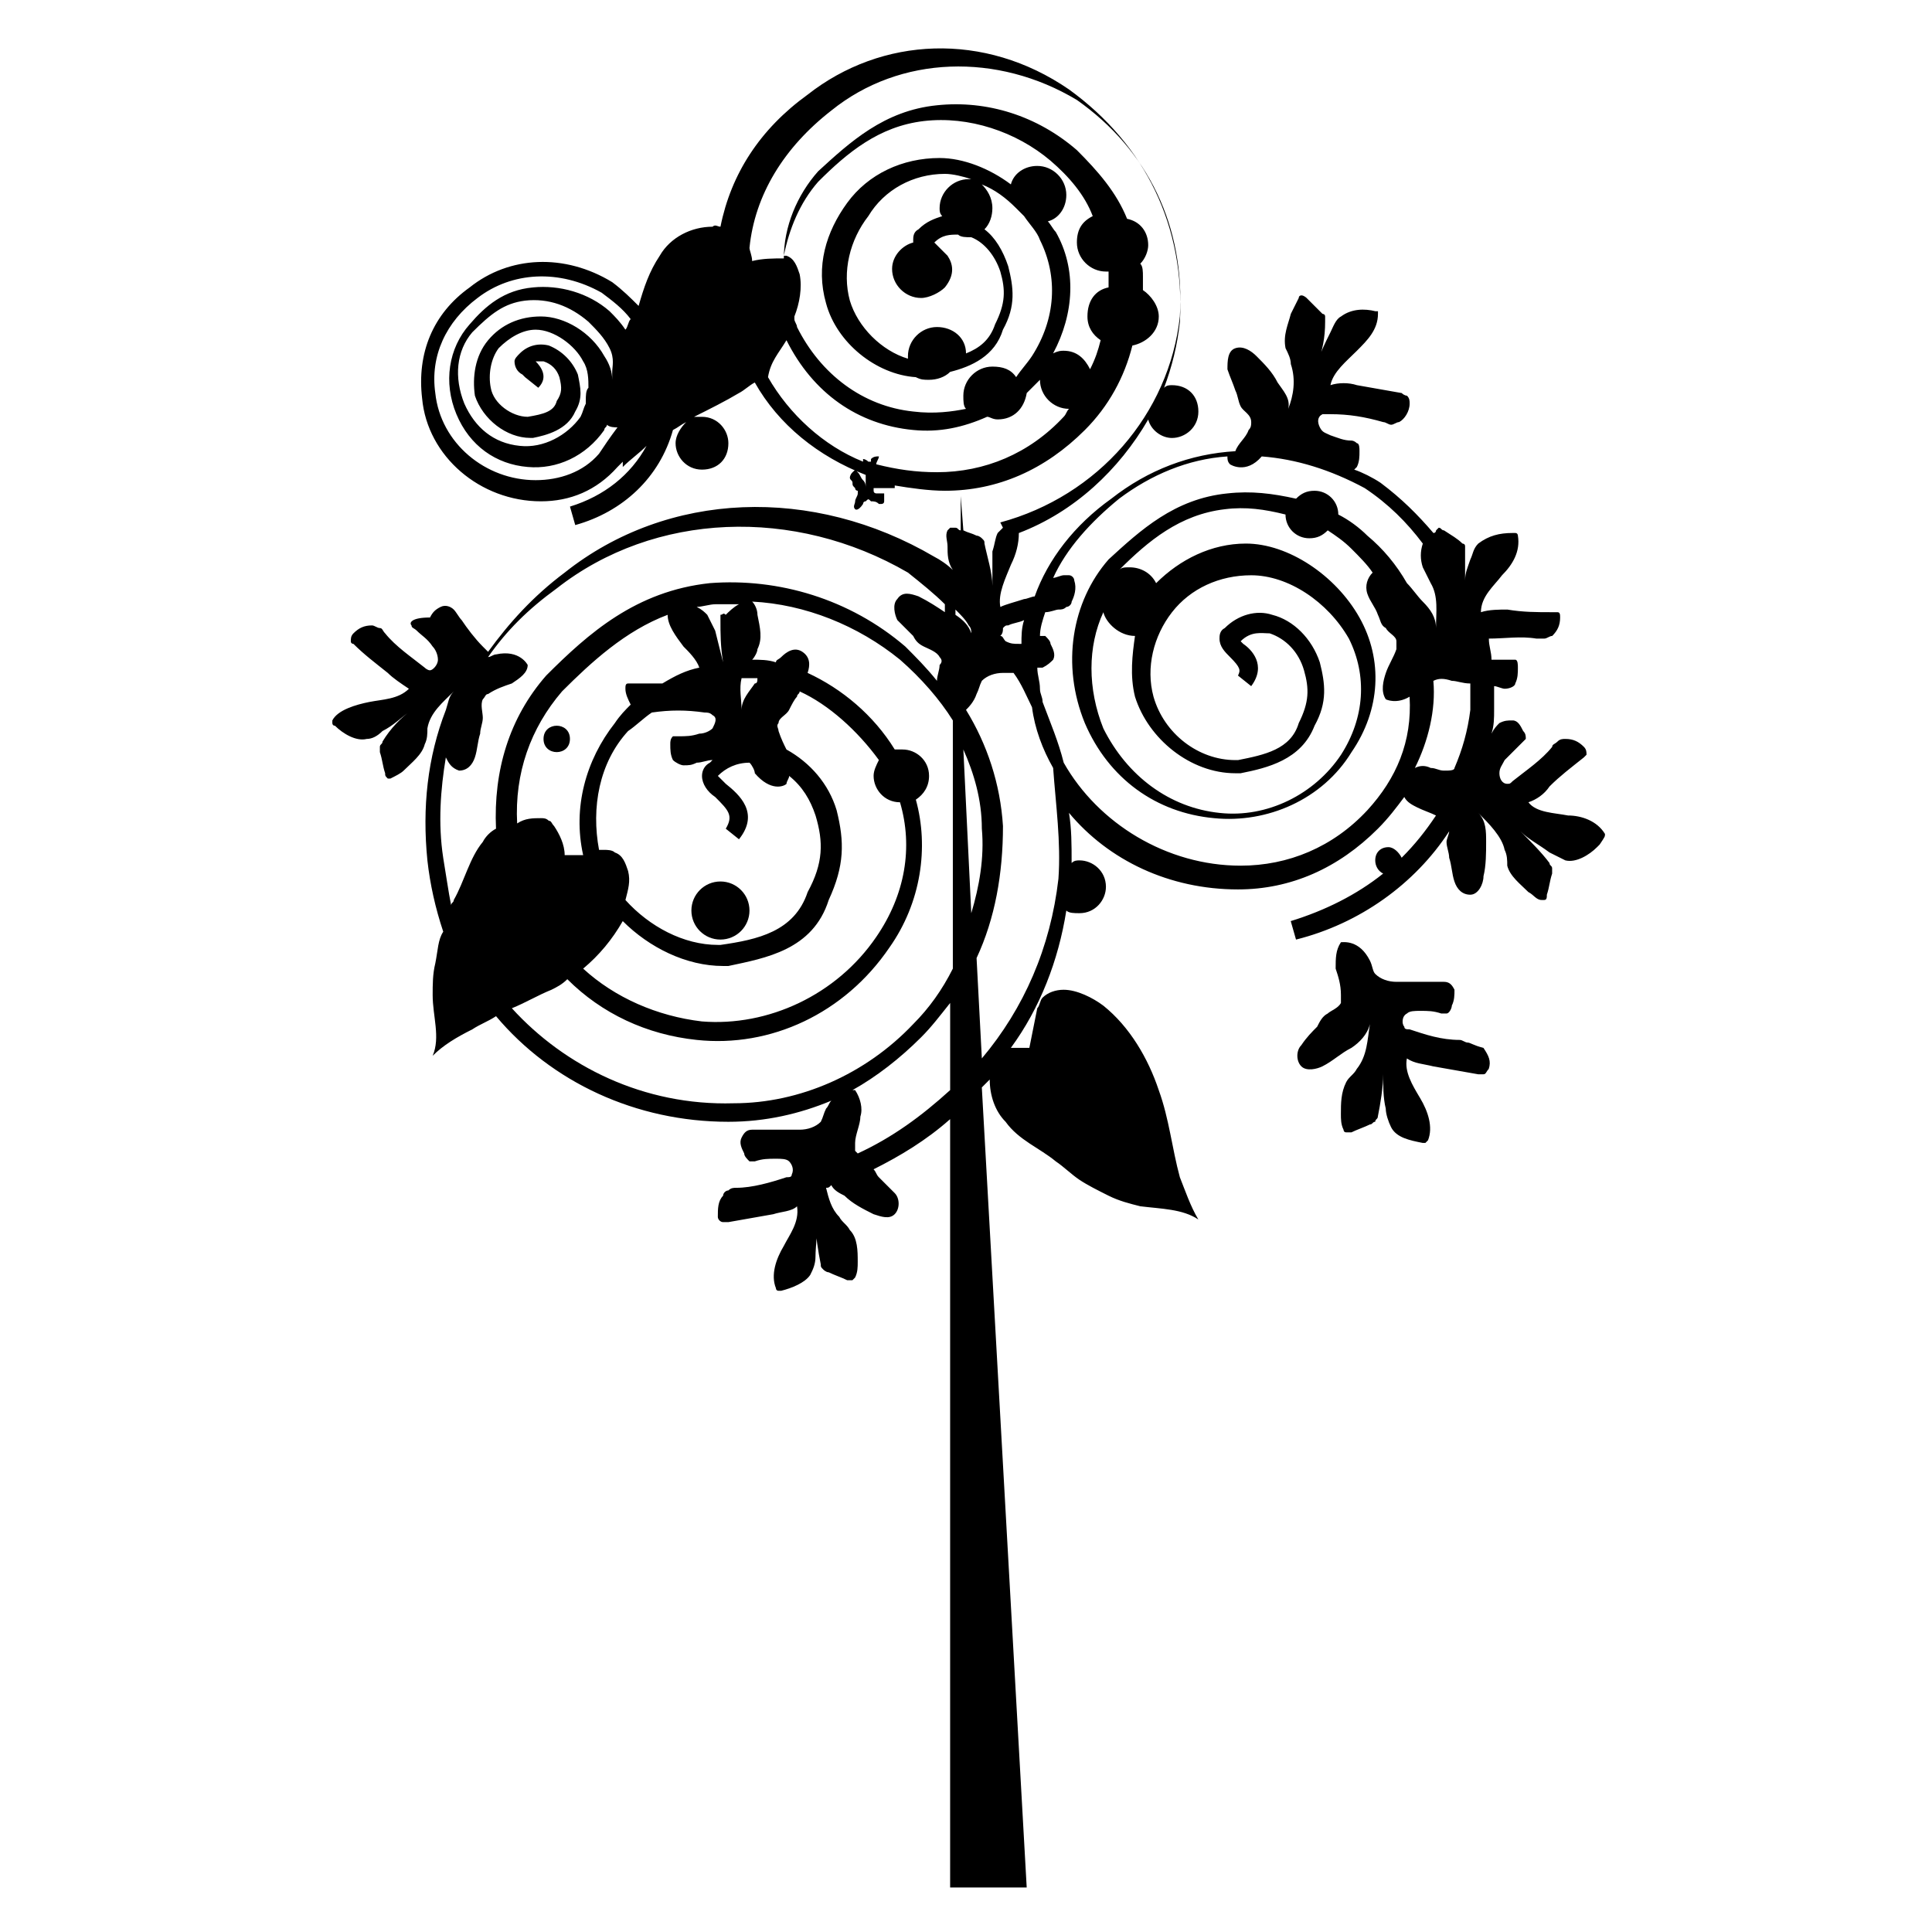
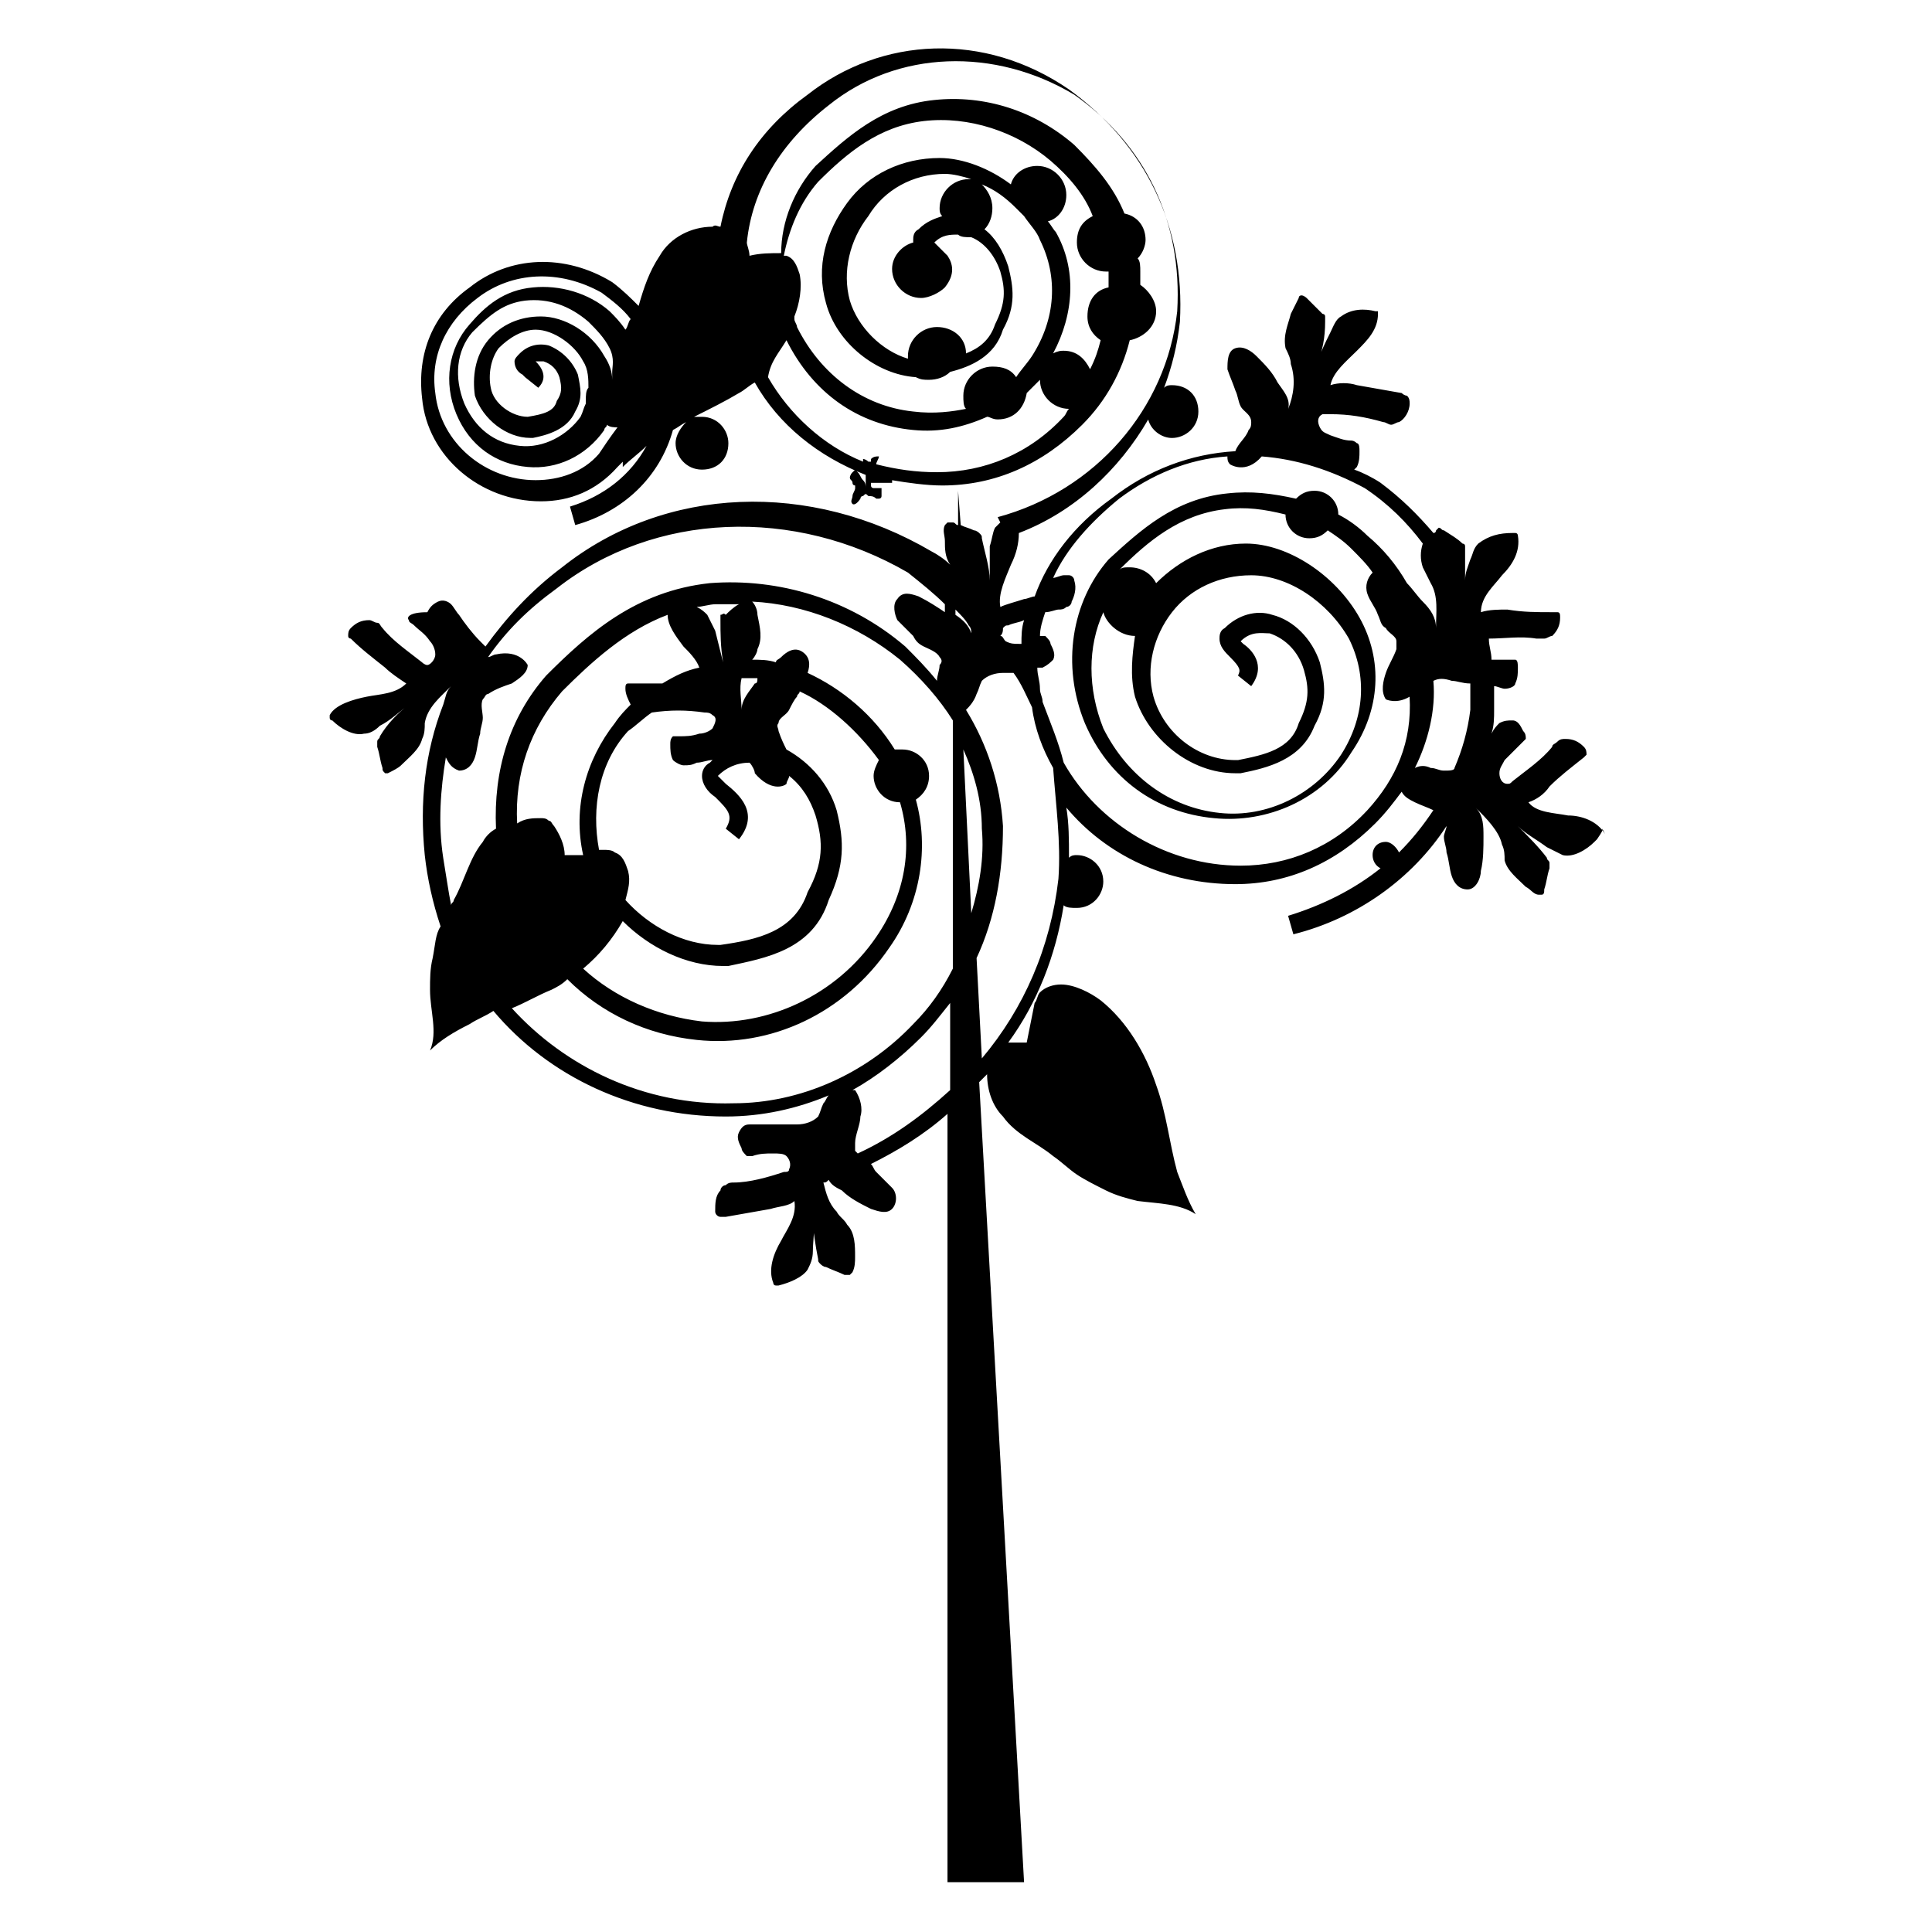
<svg xmlns="http://www.w3.org/2000/svg" fill="#000000" width="800px" height="800px" version="1.1" viewBox="144 144 512 512">
  <g>
-     <path d="m532.95 420.29c-0.699 0-1.398-0.699-2.098-0.699-4.898 0-9.098-1.398-13.297-2.801-0.699 0-1.398 0-1.398-0.699-0.699-0.699-0.699-2.801 0.699-3.5 0.699-0.699 2.098-0.699 3.5-0.699 2.098 0 3.5 0 5.598 0.699h1.398c0.699 0 1.398-1.398 1.398-2.098 0.699-1.398 0.699-2.801 0.699-4.199-0.699-1.398-1.398-2.098-2.801-2.098h-3.5-9.098c-2.098 0-4.199-0.699-5.598-2.098-0.699-0.699-0.699-2.098-1.398-3.5-2.801-5.598-6.996-4.898-7.695-4.898-1.398 2.098-1.398 4.199-1.398 6.996 0.699 2.098 1.398 4.199 1.398 6.996v2.098c-0.699 1.398-2.801 2.098-3.5 2.801-1.398 0.699-2.098 2.098-2.801 3.5-1.398 1.398-2.801 2.801-4.199 4.898-1.398 1.398-1.398 4.199 0 5.598 1.398 1.398 4.199 0.699 5.598 0 2.801-1.398 4.898-3.5 7.695-4.898 2.098-1.398 4.199-3.5 4.898-6.297-0.699 4.199-0.699 8.398-3.5 11.895-0.699 1.398-2.098 2.098-2.801 3.5-1.398 2.801-1.398 5.598-1.398 8.398 0 1.398 0 2.801 0.699 4.199 0 0 0 0.699 0.699 0.699h1.398c1.398-0.699 3.5-1.398 4.898-2.098 0.699 0 0.699-0.699 1.398-0.699 0-0.699 0.699-0.699 0.699-1.398 0.699-3.5 1.398-7.695 1.398-11.195 0 2.801 0 6.297 0.699 9.098 0 1.398 0.699 3.5 1.398 4.898 1.398 2.801 4.898 3.5 8.398 4.199h0.699l0.699-0.699c1.398-3.5 0-7.695-2.098-11.195s-4.199-6.996-3.5-10.496c2.098 1.398 4.199 1.398 6.996 2.098 4.199 0.699 7.695 1.398 11.895 2.098h1.398c0.699 0 0.699-0.699 1.398-1.398 0.699-2.098 0-3.5-1.398-5.598-2.781-0.703-3.481-1.406-4.18-1.406z" />
-     <path d="m569.34 365.01c-2.098-3.5-6.297-4.898-9.797-4.898-3.5-0.699-8.398-0.699-10.496-3.5 2.098-0.699 4.199-2.098 5.598-4.199 2.801-2.801 5.598-4.898 9.098-7.695l0.699-0.699c0-0.699 0-1.398-0.699-2.098-1.398-1.398-2.801-2.098-4.898-2.098-0.699 0-1.398 0-2.098 0.699-0.699 0.699-1.398 0.699-1.398 1.398-2.801 3.5-6.996 6.297-10.496 9.098-0.699 0.699-0.699 0.699-1.398 0.699-1.398 0-2.098-1.398-2.098-2.801 0-1.398 0.699-2.098 1.398-3.5l4.199-4.199c0.699-0.699 0.699-0.699 1.398-1.398 0-0.699 0-1.398-0.699-2.098-0.699-1.398-1.398-2.801-2.801-2.801-1.398 0-2.098 0-3.5 0.699-0.699 0.699-1.398 1.398-2.098 2.801 0.699-2.098 0.699-4.199 0.699-6.297v-6.297c0.699 0 2.098 0.699 2.801 0.699 1.398 0 2.801-0.699 2.801-1.398 0.699-1.398 0.699-2.801 0.699-4.199 0-0.699 0-2.098-0.699-2.098h-1.398-4.898c0-2.098-0.699-3.5-0.699-5.598 4.199 0 8.398-0.699 12.594 0h2.098c0.699 0 1.398-0.699 2.098-0.699 1.398-1.398 2.098-2.801 2.098-4.898 0-0.699 0-1.398-0.699-1.398h-1.398c-4.199 0-7.695 0-11.895-0.699-2.098 0-4.898 0-6.996 0.699 0-4.199 3.5-6.996 5.598-9.797 2.801-2.801 4.898-6.297 4.199-10.496 0 0 0-0.699-0.699-0.699h-0.699c-3.5 0-6.297 0.699-9.098 2.801-1.398 1.398-1.398 2.801-2.098 4.199-0.699 2.098-1.398 3.5-1.398 5.598v-0.699-6.996-1.398c0-0.699-0.699-0.699-0.699-0.699-1.398-1.398-2.801-2.098-4.898-3.5-0.699 0-0.699-0.699-1.398-0.699l-0.699 0.699s0 0.699-0.699 0.699c-4.199-4.898-8.398-9.098-13.996-13.297-2.098-1.398-4.898-2.801-6.996-3.5 0 0 0.699-0.699 0.699-0.699 0.699-1.398 0.699-2.801 0.699-4.199 0-0.699 0-2.098-0.699-2.098-0.699-0.699-1.398-0.699-1.398-0.699-2.098 0-3.5-0.699-5.598-1.398-1.398-0.699-2.098-0.699-2.801-2.098-0.699-1.398-0.699-2.801 0.699-3.5h2.098c4.898 0 9.098 0.699 13.996 2.098 0.699 0 1.398 0.699 2.098 0.699 0.699 0 1.398-0.699 2.098-0.699 1.398-0.699 2.801-2.801 2.801-4.898 0-0.699 0-1.398-0.699-2.098 0 0-0.699 0-1.398-0.699-4.199-0.699-7.695-1.398-11.895-2.098-2.098-0.699-4.898-0.699-6.996 0 0.699-3.5 4.199-6.297 6.996-9.098 2.801-2.801 5.598-5.598 5.598-9.797v-0.699h-0.699c-2.801-0.699-6.297-0.699-9.098 1.398-1.398 0.699-2.098 2.801-2.801 4.199-1.398 2.801-2.801 5.598-3.5 8.398 1.398-3.5 2.098-6.996 2.098-11.195v-1.398c0-0.699-0.699-0.699-0.699-0.699-1.398-1.398-2.801-2.801-4.199-4.199 0 0-0.699-0.699-1.398-0.699 0 0-0.699 0-0.699 0.699-0.699 1.398-1.398 2.801-2.098 4.199-0.699 2.801-2.098 5.598-1.398 9.098 0.699 1.398 1.398 2.801 1.398 4.199 1.398 4.199 0.699 8.398-0.699 11.895 0.699-2.801-1.398-4.898-2.801-6.996-1.398-2.801-3.5-4.898-5.598-6.996-1.398-1.398-3.5-2.801-5.598-2.098-2.098 0.699-2.098 3.5-2.098 5.598 0.699 2.098 1.398 3.5 2.098 5.598 0.699 1.398 0.699 2.801 1.398 4.199 0.699 1.398 2.801 2.098 2.801 4.199 0 0.699 0 1.398-0.699 2.098-0.699 2.098-2.801 3.5-3.5 5.598-11.895 0.699-23.09 4.898-32.887 12.594-9.797 6.996-16.793 16.094-20.293 25.891-0.699 0-2.098 0.699-2.801 0.699-2.098 0.699-4.898 1.398-6.297 2.098-0.699-3.5 1.398-7.695 2.801-11.195 1.398-2.801 2.098-5.598 2.098-8.398 14.695-5.598 26.59-16.793 34.285-30.09 0.699 2.801 3.5 4.898 6.297 4.898 3.5 0 6.996-2.801 6.996-6.996 0-4.199-2.801-6.996-6.996-6.996-0.699 0-1.398 0-2.098 0.699 2.098-5.598 3.5-11.195 4.199-17.492 1.398-25.191-9.098-46.883-29.391-61.578-22.395-15.406-49.688-14.008-69.277 1.387-12.594 9.098-20.293 20.992-23.09 34.988-0.699 0-1.398-0.699-2.098 0-5.598 0-11.195 2.801-13.996 7.695-2.801 4.199-4.199 8.398-5.598 13.297-2.098-2.098-4.199-4.199-6.996-6.297-12.594-7.695-27.289-6.996-37.785 1.398-9.797 6.996-13.996 17.492-12.594 29.391 1.398 15.395 15.395 27.289 31.488 27.289 7.695 0 14.695-2.801 20.293-9.098 0.699-0.699 0.699-0.699 1.398-1.398v1.398c2.098-2.098 4.199-3.5 6.297-5.598-4.199 7.695-11.195 13.297-20.293 16.094l1.398 4.898c12.594-3.5 22.391-12.594 25.891-25.191 1.398-0.699 2.098-1.398 3.5-2.098-1.398 1.398-2.801 3.5-2.801 5.598 0 3.5 2.801 6.996 6.996 6.996 4.199 0 6.996-2.801 6.996-6.996 0-3.5-2.801-6.996-6.996-6.996h-2.098c4.199-2.098 8.398-4.199 11.895-6.297 1.398-0.699 2.801-2.098 4.199-2.801 6.297 11.195 16.793 19.594 29.391 24.492v3.5c0-0.699 0-1.398-0.699-2.098-0.699-0.699-0.699-1.398-1.398-2.098-0.699-0.699-0.699-0.699-1.398 0s-0.699 1.398-0.699 1.398c0 0.699 0.699 0.699 0.699 1.398s0 0.699 0.699 1.398c0 0.699 0.699 0.699 0.699 0.699v0.699c0 0.699-0.699 1.398-0.699 2.098 0 0.699-0.699 1.398 0 2.098 0 0 0.699 0.699 2.098-1.398 0 0 0-0.699 0.699-0.699 0.699-0.699 0.699-0.699 1.398 0 0.699 0 1.398 0 2.098 0.699h0.699s0.699 0 0.699-0.699v-1.398-0.699h-0.699-1.398s-0.699 0-0.699-0.699v-0.699h0.699 3.5 0.699 0.699v-0.699c4.199 0.699 9.098 1.398 13.297 1.398 13.996 0 26.59-5.598 37.086-16.094 6.297-6.297 10.496-13.996 12.594-22.391 3.5-0.699 6.996-3.5 6.996-7.695 0-2.801-2.098-5.598-4.199-6.996v-3.5c0-1.398 0-2.801-0.699-3.5 1.398-1.398 2.098-3.5 2.098-4.898 0-3.5-2.098-6.297-5.598-6.996-2.801-6.996-7.695-12.594-13.297-18.191-10.496-9.098-23.789-13.297-37.086-11.895-13.996 1.398-23.09 9.797-31.488 17.492-5.598 6.297-9.098 14.695-9.098 23.09-2.801 0-5.598 0-8.398 0.699 0-1.398-0.699-2.801-0.699-3.5 1.398-13.996 9.098-26.59 21.691-36.387 18.191-14.695 44.082-15.395 65.074-2.801 18.895 13.297 28.688 33.586 27.289 57.379-2.801 25.891-21.691 47.582-47.582 54.578l0.699 1.398c-0.699 0.699-0.699 0.699-1.398 1.398-0.699 1.398-0.699 2.801-1.398 4.898v9.098c0-3.5-1.398-7.695-2.098-11.195 0-0.699 0-0.699-0.699-1.398 0 0-0.699-0.699-1.398-0.699-1.398-0.699-2.098-0.699-3.5-1.398l-0.699-9.098v9.098c-0.699 0-0.699-0.699-1.398-0.699h-1.398l-0.699 0.699c-0.699 1.398 0 2.801 0 4.199 0 2.098 0 4.199 1.398 6.297-1.398-1.398-3.5-2.801-4.898-3.5-32.188-18.895-70.672-17.492-97.965 4.199-8.398 6.297-14.695 13.297-20.293 20.992-0.699-0.699-0.699-0.699-1.398-1.398-2.098-2.098-4.199-4.898-5.598-6.996-0.699-0.699-1.398-2.098-2.098-2.801-0.699-0.699-2.098-1.398-3.5-0.699-1.398 0.699-2.098 1.398-2.801 2.801-4.894-0.008-5.594 1.391-4.894 2.094 0 0.699 0.699 0.699 1.398 1.398 1.398 1.398 2.801 2.098 4.199 4.199 0.699 0.699 1.398 2.098 1.398 3.5 0 1.398-1.398 2.801-2.098 2.801s-1.398-0.699-1.398-0.699c-3.5-2.801-7.695-5.598-10.496-9.098-0.699-0.699-0.699-1.398-1.398-1.398-0.699 0-1.398-0.699-2.098-0.699-2.098 0-3.5 0.699-4.898 2.098-0.699 0.699-0.699 1.398-0.699 2.098 0 0.699 0.699 0.699 0.699 0.699 2.801 2.801 5.598 4.898 9.098 7.695 1.398 1.398 3.5 2.801 5.598 4.199-2.801 2.801-6.996 2.801-10.496 3.5-3.5 0.699-8.398 2.098-9.797 4.898v0.699s0 0.699 0.699 0.699c2.098 2.098 5.598 4.199 8.398 3.5 1.398 0 2.801-0.699 4.199-2.098 2.801-1.398 4.898-3.5 7.695-5.598-2.801 2.098-5.598 4.898-7.695 8.398 0 0.699-0.699 0.699-0.699 1.398v1.398c0.699 2.098 0.699 3.5 1.398 5.598 0 0.699 0 0.699 0.699 1.398h0.699c1.398-0.699 2.801-1.398 3.5-2.098 2.098-2.098 4.898-4.199 5.598-6.996 0.699-1.398 0.699-2.801 0.699-4.199 0.699-4.199 4.199-6.996 6.996-9.797-1.398 1.398-1.398 2.801-2.098 4.898-4.898 12.594-6.297 25.891-4.898 39.887 0.699 6.297 2.098 12.594 4.199 18.895-1.406 2.09-1.406 4.891-2.106 8.387-0.699 2.801-0.699 5.598-0.699 8.398 0 5.598 2.098 11.195 0 16.094 2.801-2.801 6.297-4.898 10.496-6.996 2.098-1.398 4.199-2.098 6.297-3.5 14.695 17.492 37.086 27.988 61.578 27.988 9.797 0 18.895-2.098 27.289-5.598-0.699 0.699-0.699 1.398-1.398 2.098-0.699 1.398-0.699 2.098-1.398 3.5-1.398 1.398-3.5 2.098-5.598 2.098h-9.098-3.5c-1.398 0-2.098 0.699-2.801 2.098-0.699 1.398 0 2.801 0.699 4.199 0 0.699 0.699 1.398 1.398 2.098h1.398c2.098-0.699 3.5-0.699 5.598-0.699 1.398 0 2.801 0 3.5 0.699 0.699 0.699 1.398 2.098 0.699 3.5 0.004 0.703-0.695 0.703-1.395 0.703-4.199 1.398-9.098 2.801-13.297 2.801-0.699 0-1.398 0-2.098 0.699-0.699 0-1.398 0.699-1.398 1.398-1.398 1.398-1.398 3.5-1.398 5.598 0 0.699 0.699 1.398 1.398 1.398h1.398c4.199-0.699 7.695-1.398 11.895-2.098 2.098-0.699 4.898-0.699 6.297-2.098 0.699 4.199-2.098 7.695-3.5 10.496-2.098 3.5-3.5 7.695-2.098 11.195 0 0 0 0.699 0.699 0.699h0.699c2.801-0.699 6.297-2.098 7.695-4.199 0.699-1.398 1.398-2.801 1.398-4.898 0-2.801 0.699-6.297 0-9.098 0 3.5 0.699 7.695 1.398 11.195 0 0.699 0 0.699 0.699 1.398 0 0 0.699 0.699 1.398 0.699 1.398 0.699 3.5 1.398 4.898 2.098h1.398s0.699-0.699 0.699-0.699c0.699-1.398 0.699-2.801 0.699-4.199 0-2.801 0-6.297-2.098-8.398-0.699-1.398-2.098-2.098-2.801-3.5-2.098-2.098-2.801-4.898-3.5-7.695 0.699 0 0.699 0 1.398-0.699 0.699 1.398 2.098 2.098 3.5 2.801 2.098 2.098 4.898 3.5 7.695 4.898 2.098 0.699 4.199 1.398 5.598 0 1.398-1.398 1.398-4.199 0-5.598s-2.801-2.801-4.199-4.199c-0.699-0.699-0.699-1.398-1.398-2.098 6.996-3.5 13.996-7.695 20.293-13.297v203.62h20.293l-11.895-212.02c0.699-0.699 1.398-1.398 2.098-2.098 0 4.199 1.398 8.398 4.199 11.195 3.5 4.898 9.098 6.996 13.297 10.496 2.098 1.398 4.199 3.5 6.297 4.898s4.898 2.801 7.695 4.199c2.801 1.398 5.598 2.098 8.398 2.801 5.598 0.699 11.195 0.699 15.395 3.5-2.098-3.5-3.5-7.695-4.898-11.195-2.098-7.695-2.801-15.395-5.598-23.09-2.801-8.398-7.695-16.793-14.695-22.391-2.801-2.098-6.996-4.199-10.496-4.199-2.098 0-4.199 0.699-5.598 2.098-0.699 0.699-0.699 2.098-1.398 2.801-0.699 3.5-1.398 6.996-2.098 10.496h-4.898c7.695-10.496 12.594-23.09 14.695-36.387 0.699 0.699 2.098 0.699 3.5 0.699 4.199 0 6.996-3.5 6.996-6.996 0-4.199-3.5-6.996-6.996-6.996-0.699 0-1.398 0-2.098 0.699 0-4.898 0-9.098-0.699-13.297 10.496 12.594 26.59 20.293 44.781 20.293 13.996 0 26.59-5.598 37.086-16.094 2.801-2.801 4.898-5.598 6.996-8.398 0.699 1.398 2.098 2.098 3.5 2.801 1.398 0.699 3.5 1.398 4.898 2.098-2.801 4.199-5.598 7.695-9.098 11.195-0.699-1.398-2.098-2.801-3.5-2.801-2.098 0-3.5 1.398-3.5 3.5 0 1.398 0.699 2.801 2.098 3.5-6.996 5.598-15.395 9.797-24.492 12.594l1.398 4.898c16.793-4.199 31.488-14.695 40.586-28.688 0 0.699-0.699 2.098-0.699 2.801 0 1.398 0.699 2.801 0.699 4.199 0.699 2.098 0.699 4.199 1.398 6.297s2.098 3.5 4.199 3.5c2.098 0 3.5-2.801 3.5-4.898 0.699-2.801 0.699-6.297 0.699-9.098s0-5.598-2.098-7.695c2.801 2.801 6.297 6.297 6.996 9.797 0.699 1.398 0.699 2.801 0.699 4.199 0.699 2.801 3.5 4.898 5.598 6.996 1.398 0.699 2.098 2.098 3.5 2.098h0.699c0.699 0 0.699-0.699 0.699-1.398 0.699-2.098 0.699-3.5 1.398-5.598v-1.398c0-0.699-0.699-0.699-0.699-1.398-2.098-2.801-4.898-5.598-7.695-8.398 2.098 2.098 4.898 3.5 7.695 5.598 1.398 0.699 2.801 1.398 4.199 2.098 2.801 0.699 6.297-1.398 8.398-3.5l0.699-0.699c1.41-2.102 1.41-2.102 1.41-2.801zm-263.1-122.45v2.098c0-2.098-0.699-4.199-2.098-6.297-3.5-6.297-10.496-10.496-16.793-10.496-5.598 0-10.496 2.098-13.996 6.297-3.5 4.199-4.199 9.797-3.5 14.695 2.098 6.297 8.398 11.195 14.695 11.195h0.699c3.5-0.699 9.098-2.098 11.195-6.996 2.098-3.5 1.398-6.297 0.699-9.797-1.398-3.5-4.199-6.297-7.695-7.695-2.801-0.699-5.598 0-7.695 2.098-0.699 0.699-1.398 1.398-1.398 2.098 0 1.398 0.699 2.801 2.098 3.5l0.699 0.699 3.5 2.801c2.801-2.801 0.699-5.598-0.699-6.996h2.098c2.098 0.699 3.5 2.098 4.199 4.199 0.699 2.801 0.699 4.199-0.699 6.297-0.699 2.801-3.5 3.5-7.695 4.199-4.199 0-9.098-3.5-9.797-7.695-0.699-3.5 0-7.695 2.098-10.496 2.801-2.801 6.297-4.898 9.797-4.898 4.898 0 10.496 4.199 12.594 8.398 1.398 2.098 1.398 4.898 1.398 6.996-0.699 0.699-0.699 2.098-0.699 3.5v0.699c-0.699 1.398-0.699 2.098-1.398 3.5-3.5 4.898-9.797 8.398-16.094 7.695-6.996-0.699-11.895-4.898-14.695-11.195-2.801-6.996-2.098-13.996 2.098-18.895 4.898-4.898 8.398-7.695 13.996-8.398 6.297-0.699 11.895 1.398 16.793 5.598 2.098 2.098 4.199 4.199 5.598 6.996 1.398 2.797 0.699 4.898 0.699 6.297zm-3.5 21.691c-4.199 4.898-10.496 6.996-16.793 6.996-13.297 0-25.191-9.797-26.59-23.09-1.398-9.797 2.801-18.895 11.195-25.191 9.098-6.996 21.691-7.695 32.887-1.398 2.801 2.098 5.598 4.199 7.695 6.996-0.699 0.699-0.699 2.098-1.398 2.801-1.398-2.098-2.801-3.5-4.199-4.898-5.598-4.898-13.297-6.996-20.293-6.297-7.695 0.699-12.594 4.898-16.793 9.797-5.598 6.297-6.996 15.395-3.5 23.789 3.5 8.398 10.496 13.297 18.895 13.996 7.695 0.699 15.395-2.801 20.293-9.797 0-0.699 0.699-0.699 0.699-1.398 0.699 0.699 2.098 0.699 2.801 0.699-2.098 2.797-3.5 4.898-4.898 6.996zm70.676 6.297m-12.598-78.371c7.695-7.695 16.094-14.695 27.988-16.094 11.895-1.398 24.492 2.801 33.586 10.496 4.898 4.199 9.098 9.098 11.195 14.695-2.801 1.398-4.199 3.5-4.199 6.996 0 4.199 3.5 7.695 7.695 7.695h0.699v1.398 2.801c-3.5 0.699-5.598 3.5-5.598 7.695 0 2.801 1.398 4.898 3.5 6.297-0.699 2.801-1.398 4.898-2.801 7.695-1.398-2.801-3.5-4.898-6.996-4.898-0.699 0-1.398 0-2.801 0.699 5.598-10.496 6.297-22.391 0.699-32.188-0.699-0.699-1.398-2.098-2.098-2.801 2.801-0.699 4.898-3.5 4.898-6.996 0-4.199-3.5-7.695-7.695-7.695-3.5 0-6.297 2.098-6.996 4.898-5.598-4.199-12.594-6.996-18.895-6.996-9.797 0-18.895 4.199-24.492 11.895-5.598 7.695-8.398 16.793-5.598 26.59 2.801 10.496 13.297 18.895 23.789 19.594 1.398 0.699 2.098 0.699 3.5 0.699 2.098 0 4.199-0.699 5.598-2.098 5.598-1.398 11.895-4.199 13.996-11.195 3.5-6.297 2.801-11.195 1.398-16.793-1.398-4.199-3.5-7.695-6.297-9.797 1.398-1.398 2.098-3.5 2.098-5.598 0-2.801-1.398-4.898-2.801-6.297 3.5 1.398 6.297 3.5 9.098 6.297 0.699 0.699 1.398 1.398 2.098 2.098 1.398 2.098 3.5 4.199 4.199 6.297 4.898 9.797 4.199 20.992-2.098 30.789-1.398 2.098-2.801 3.5-4.199 5.598-1.398-2.098-3.5-2.801-6.297-2.801-4.199 0-7.695 3.5-7.695 7.695 0 1.398 0 2.801 0.699 3.5-3.492 0.707-8.391 1.406-13.988 0.707-13.297-1.398-24.492-9.797-30.789-22.391 0-0.699-0.699-1.398-0.699-2.098v-0.699c1.398-3.5 2.098-7.695 1.398-11.195-0.699-2.098-1.398-4.199-3.5-4.898h-0.699c1.402-7 4.199-14 9.098-19.598zm32.188 7c0 0.699 0 1.398 0.699 2.098-2.098 0.699-4.199 1.398-6.297 3.5-1.398 0.699-1.398 2.098-1.398 2.801v0.699c-2.801 0.699-5.598 3.5-5.598 6.996 0 4.199 3.5 7.695 7.695 7.695 2.098 0 4.898-1.398 6.297-2.801 2.801-3.5 2.098-6.297 0.699-8.398-0.699-0.699-1.398-1.398-2.098-2.098l-1.398-1.398c2.098-2.098 4.199-2.098 6.297-2.098 0.699 0.699 2.098 0.699 3.5 0.699 3.5 1.398 6.297 4.898 7.695 9.098 1.398 4.898 1.398 8.398-1.398 13.996-1.398 4.199-4.199 6.297-7.695 7.695 0-4.199-3.5-6.996-7.695-6.996-4.199 0-7.695 3.5-7.695 7.695v0.699c-6.996-2.098-13.297-8.398-15.395-15.395-2.098-7.695 0-16.094 4.898-22.391 4.195-6.996 11.891-11.195 20.289-11.195 2.098 0 4.898 0.699 6.996 1.398h-0.699c-4.199 0-7.699 3.5-7.699 7.699zm-40.582 34.984c6.996 13.996 18.895 22.391 33.586 23.789 6.996 0.699 13.297-0.699 19.594-3.5 0.699 0 1.398 0.699 2.801 0.699 4.199 0 6.996-2.801 7.695-6.996l3.5-3.5c0 4.199 3.5 7.695 7.695 7.695-0.699 0.699-0.699 1.398-1.398 2.098-9.098 9.797-20.992 14.695-33.586 14.695-5.598 0-10.496-0.699-16.094-2.098 0-0.699 0.699-1.398 0.699-2.098-0.699 0-1.398 0-2.098 0.699v0.699h-0.699s-0.699-0.699-1.398-0.699v0.699c-10.496-4.199-19.594-12.594-25.191-22.391 0.695-4.195 2.793-6.293 4.894-9.793zm57.375 76.273c0.699-0.699 0.699-0.699 1.398-0.699 1.398-0.699 2.801-0.699 4.199-1.398-0.699 2.098-0.699 4.199-0.699 6.297h-0.699c-1.398 0-2.098 0-3.5-0.699-0.699-0.699-0.699-1.398-1.398-1.398 0.699-0.703 0.699-1.402 0.699-2.102zm-8.395 1.398c-0.699-2.098-2.098-3.5-4.199-4.898v-1.398c1.398 1.398 2.801 2.801 3.5 4.199 0.699 0.699 0.699 1.398 0.699 2.098zm-139.95 59.477c-1.398-9.098-0.699-18.191 0.699-26.59 0.699 1.398 1.398 2.801 3.5 3.5 2.098 0 3.5-1.398 4.199-3.5 0.699-2.098 0.699-4.199 1.398-6.297 0-1.398 0.699-2.801 0.699-4.199 0-1.398-0.699-3.5 0-4.898 0.699-0.699 0.699-1.398 1.398-1.398 2.098-1.398 4.199-2.098 6.297-2.801 2.098-1.398 4.199-2.801 4.199-4.898 0 0-2.098-4.199-8.398-2.801-0.699 0-1.398 0.699-2.098 0.699 4.898-6.996 10.496-12.594 18.191-18.191 25.891-20.293 62.977-21.691 93.066-4.199 3.5 2.801 6.996 5.598 9.797 8.398v2.098c-2.098-1.398-4.199-2.801-6.996-4.199-2.098-0.699-4.199-1.398-5.598 0.699-1.398 1.398-0.699 4.199 0 5.598 1.398 1.398 2.801 2.801 4.199 4.199 0.699 1.398 1.398 2.098 2.801 2.801 1.398 0.699 3.5 1.398 4.199 2.801 0.699 0.699 0.699 1.398 0 2.098 0 1.398-0.699 2.801-0.699 4.199-2.801-3.5-5.598-6.297-8.398-9.098-14.695-12.594-33.586-18.191-51.781-16.793-19.594 2.098-32.188 13.297-43.383 24.492-9.797 11.195-13.996 25.191-13.297 40.586-1.398 0.699-2.801 2.098-3.5 3.5-3.5 4.199-4.898 10.496-7.695 15.395 0 0.699-0.699 0.699-0.699 1.398-0.699-3.5-1.398-8.398-2.102-12.598zm115.46-25.891c-0.699 1.398-1.398 2.801-1.398 4.199 0 3.5 2.801 6.996 6.996 6.996 3.5 11.895 1.398 24.492-6.297 35.688-10.496 15.395-28.688 23.789-46.184 22.391-11.895-1.398-23.09-6.297-31.488-13.996 4.199-3.5 7.695-7.695 10.496-12.594 6.996 6.996 16.793 11.895 26.59 11.895h1.398c9.797-2.098 22.391-4.199 26.59-17.492 4.199-9.098 4.199-15.395 2.098-23.789-2.098-6.996-6.996-12.594-13.297-16.094-0.699-1.398-1.398-2.801-2.098-4.898 0-0.699-0.699-1.398 0-2.098 0-1.398 2.098-2.098 2.801-3.5 0.699-1.398 1.398-2.801 2.098-3.5 0-0.699 0.699-0.699 0.699-1.398 7.703 3.5 15.398 10.496 20.996 18.191zm-83.969-18.191c7.695-7.695 16.793-16.094 27.988-20.293 0 2.801 2.098 5.598 4.199 8.398 1.398 1.398 3.5 3.5 4.199 5.598-3.5 0.699-6.297 2.098-9.797 4.199h-7.695-1.398c-0.699 0-0.699 0.699-0.699 1.398 0 1.398 0.699 2.801 1.398 4.199-1.398 1.398-2.801 2.801-4.199 4.898-7.695 9.797-11.195 22.391-8.398 34.988h-4.898c0-2.801-1.398-5.598-2.801-7.695-0.699-0.699-0.699-1.398-1.398-1.398-0.699-0.699-1.398-0.699-2.098-0.699-2.098 0-4.199 0-6.297 1.398-0.699-13.301 3.5-25.195 11.895-34.992zm23.793 5.598c4.898-0.699 9.098-0.699 13.996 0 0.699 0 1.398 0 2.098 0.699 1.398 0.699 0.699 2.098 0 3.5-0.699 0.699-2.098 1.398-3.5 1.398-2.098 0.699-3.5 0.699-5.598 0.699h-1.398c-0.699 0.699-0.699 1.398-0.699 2.098 0 1.398 0 2.801 0.699 4.199 0.699 0.699 2.098 1.398 2.801 1.398 1.398 0 2.098 0 3.5-0.699 1.398 0 2.801-0.699 4.199-0.699l-0.699 0.699c-1.398 0.699-2.098 2.098-2.098 3.5 0 2.098 1.398 4.199 3.5 5.598 3.5 3.5 4.898 4.898 2.801 8.398l3.5 2.801c5.598-6.996 0-11.895-3.5-14.695-0.699-0.699-1.398-1.398-2.098-2.098 2.098-2.098 4.898-3.5 8.398-3.5 0.699 0.699 1.398 2.098 1.398 2.801 4.199 4.898 7.695 3.5 8.398 2.801 0-0.699 0.699-1.398 0.699-2.098 3.5 2.801 5.598 6.297 6.996 10.496 2.098 6.996 2.098 12.594-2.098 20.293-3.5 10.496-13.297 12.594-23.09 13.996h-0.699c-9.098 0-18.191-4.898-24.492-11.895 0.699-2.801 1.398-4.898 0.699-7.695-0.699-2.098-1.398-4.199-3.5-4.898-0.699-0.699-2.098-0.699-2.801-0.699h-1.398c-2.098-11.195 0-23.09 7.695-31.488 2.09-1.41 4.188-3.512 6.289-4.91zm18.191-25.891v1.398c0 3.5 0 6.996 0.699 11.195-0.699-2.801-1.398-5.598-2.098-8.398-0.699-1.398-1.398-2.801-2.098-4.199-0.699-0.699-1.398-1.398-2.801-2.098 1.398 0 3.5-0.699 4.898-0.699h6.297c-1.398 0.699-2.801 2.098-3.5 2.801-0.699-0.699-0.699 0-1.398 0zm9.098 18.191c-1.398 2.098-3.5 4.199-3.5 6.996 0-2.801-0.699-5.598 0-8.398h4.199c0 0.703 0 1.402-0.699 1.402zm-64.375 86.07c3.5-1.398 6.996-3.5 10.496-4.898 1.398-0.699 2.801-1.398 4.199-2.801 9.098 9.098 20.992 14.695 34.285 16.094 19.594 2.098 39.184-6.996 51.082-24.492 8.398-11.895 10.496-26.59 6.996-39.184 2.098-1.398 3.5-3.5 3.5-6.297 0-4.199-3.5-6.996-6.996-6.996h-2.098c-5.598-9.098-13.996-16.094-23.09-20.293 0.699-2.098 0.699-4.199-1.398-5.598-2.098-1.398-4.199 0-5.598 1.398-0.699 0.699-1.398 0.699-1.398 1.398-2.098-0.699-4.199-0.699-6.297-0.699 0.699-0.699 1.398-2.098 1.398-2.801 1.398-2.801 0.699-5.598 0-9.098 0-1.398-0.699-2.801-1.398-3.5 13.996 0.699 27.988 6.297 39.184 15.395 5.598 4.898 10.496 10.496 13.996 16.094v65.773c-2.801 5.598-6.297 10.496-10.496 14.695-12.594 13.297-30.09 20.992-47.582 20.992-23.801 0.707-44.789-9.789-58.785-25.184zm119.65-68.574c2.801 6.297 4.898 13.297 4.898 20.992 0.699 7.695-0.699 15.395-2.801 22.391zm-27.988 107.06-0.699-0.699v-2.098c0-2.098 1.398-4.898 1.398-6.996 0.699-2.098 0-4.898-1.398-6.996h-0.699c6.297-3.5 12.594-8.398 18.191-13.996 2.801-2.801 4.898-5.598 7.695-9.098v23.09c-7.695 6.996-15.391 12.594-24.488 16.793zm53.18-72.773v0c-2.098 18.191-9.098 34.285-20.293 47.582l-1.398-26.59c4.898-10.496 6.996-22.391 6.996-34.988-0.699-11.195-4.199-21.691-9.797-30.789 0.699-0.699 2.098-2.098 2.801-4.199 0.699-1.398 0.699-2.098 1.398-3.5 1.398-1.398 3.5-2.098 5.598-2.098h2.801c2.098 2.801 3.5 6.297 4.898 9.098 0.699 5.598 2.801 11.195 5.598 16.094 0.699 9.801 2.098 19.594 1.398 29.391zm81.871-18.191c-9.098 9.797-20.992 14.695-33.586 14.695-19.594 0-37.785-11.195-46.883-27.289-1.398-5.598-3.5-10.496-5.598-16.094 0-1.398-0.699-2.098-0.699-3.5 0-2.098-0.699-3.5-0.699-5.598h1.398c1.398-0.699 2.098-1.398 2.801-2.098 0.699-1.398 0-2.801-0.699-4.199 0-0.699-0.699-1.398-1.398-2.098h-1.398c0-2.098 0.699-4.199 1.398-6.297 1.398 0 2.801-0.699 3.5-0.699 0.699 0 1.398 0 2.098-0.699 0.699 0 1.398-0.699 1.398-1.398 0.699-1.398 1.398-3.5 0.699-5.598 0-0.699-0.699-1.398-1.398-1.398h-1.398c-0.699 0-2.098 0.699-2.801 0.699 3.5-7.695 9.797-14.695 17.492-20.992 8.398-6.297 18.191-10.496 28.688-11.195 0 0.699 0 1.398 0.699 2.098 0 0 4.199 2.801 8.398-2.098 9.098 0.699 18.191 3.5 27.289 8.398 6.297 4.199 11.195 9.098 15.395 14.695-0.699 2.098-0.699 4.199 0 6.297 0.699 1.398 1.398 2.801 2.098 4.199 2.098 3.5 1.398 7.695 1.398 11.895 0-2.801-1.398-4.898-3.5-6.996-1.398-1.398-2.801-3.5-4.199-4.898-2.801-4.898-6.297-9.098-10.496-12.594-2.098-2.098-4.898-4.199-7.695-5.598 0-3.5-2.801-6.297-6.297-6.297-2.098 0-3.5 0.699-4.898 2.098-6.297-1.398-11.895-2.098-18.191-1.398-13.996 1.398-23.09 9.797-31.488 17.492-9.797 11.195-12.594 27.988-6.297 43.383 6.297 14.695 18.895 23.789 34.285 25.191 13.996 1.398 28.688-4.898 36.387-17.492 7.695-11.195 8.398-24.492 2.098-35.688-6.297-11.195-18.895-19.594-30.09-19.594-9.098 0-17.492 4.199-23.789 10.496-1.398-2.801-4.199-4.199-6.996-4.199-1.398 0-2.098 0-2.801 0.699 7.695-7.695 16.094-14.695 27.988-16.094 5.598-0.699 10.496 0 16.094 1.398 0 3.5 2.801 6.297 6.297 6.297 2.098 0 3.5-0.699 4.898-2.098 2.098 1.398 4.199 2.801 6.297 4.898 2.098 2.098 4.199 4.199 5.598 6.297-1.398 1.398-2.098 3.5-1.398 5.598s2.098 3.5 2.801 5.598c0.699 1.398 0.699 2.801 2.098 3.5 0.699 1.398 2.801 2.098 2.801 3.5v2.098c-0.699 2.098-2.098 4.199-2.801 6.297-0.699 2.098-1.398 4.898 0 6.996 0 0 2.801 1.398 6.297-0.699 0.703 11.887-3.496 21.684-11.191 30.082zm-61.578-46.184c0.699 0 0.699-0.699 0 0-0.699 4.898-1.398 10.496 0 16.094 3.5 11.195 14.695 20.293 26.59 20.293h1.398c6.996-1.398 16.094-3.5 19.594-12.594 3.5-6.297 2.801-11.195 1.398-16.793-2.098-6.297-6.996-11.195-12.594-12.594-4.199-1.398-9.098 0-12.594 3.5-1.398 0.699-1.398 2.098-1.398 2.801 0 2.098 1.398 3.5 2.801 4.898 2.801 2.801 2.801 3.5 2.098 4.898l3.5 2.801c4.199-5.598 0-9.797-2.098-11.195 0 0-0.699-0.699-0.699-0.699 2.801-2.801 5.598-2.098 7.695-2.098 4.199 1.398 7.695 4.898 9.098 9.797 1.398 4.898 1.398 8.398-1.398 13.996-2.098 6.996-9.098 8.398-16.094 9.797h-0.699c-9.797 0-18.895-6.996-21.691-16.793-2.098-7.695 0-16.094 4.898-22.391 4.898-6.297 12.594-9.797 20.992-9.797 9.797 0 20.293 6.996 25.891 16.793 4.898 9.797 4.199 20.992-2.098 30.789-6.996 10.496-19.594 16.793-32.188 15.395-13.297-1.398-24.492-9.797-30.789-22.391-4.199-10.496-4.199-21.691 0-30.789 0.691 2.781 4.188 6.281 8.387 6.281zm81.871 35.688c-1.398 0-2.098-0.699-3.5-0.699-1.398-0.699-2.801-0.699-4.199 0 3.5-6.996 5.598-15.395 4.898-23.09 1.398-0.699 2.801-0.699 4.898 0 1.398 0 2.801 0.699 4.898 0.699v6.996c-0.699 5.598-2.098 10.496-4.199 15.395 0 0.699-1.398 0.699-2.797 0.699z" />
-     <path d="m342.62 385.3c0 4.25-3.445 7.695-7.699 7.695-4.25 0-7.695-3.445-7.695-7.695s3.445-7.699 7.695-7.699c4.254 0 7.699 3.449 7.699 7.699" />
-     <path d="m295.04 339.82c0 4.664-7 4.664-7 0 0-4.664 7-4.664 7 0" />
+     <path d="m569.34 365.01c-2.098-3.5-6.297-4.898-9.797-4.898-3.5-0.699-8.398-0.699-10.496-3.5 2.098-0.699 4.199-2.098 5.598-4.199 2.801-2.801 5.598-4.898 9.098-7.695l0.699-0.699c0-0.699 0-1.398-0.699-2.098-1.398-1.398-2.801-2.098-4.898-2.098-0.699 0-1.398 0-2.098 0.699-0.699 0.699-1.398 0.699-1.398 1.398-2.801 3.5-6.996 6.297-10.496 9.098-0.699 0.699-0.699 0.699-1.398 0.699-1.398 0-2.098-1.398-2.098-2.801 0-1.398 0.699-2.098 1.398-3.5l4.199-4.199c0.699-0.699 0.699-0.699 1.398-1.398 0-0.699 0-1.398-0.699-2.098-0.699-1.398-1.398-2.801-2.801-2.801-1.398 0-2.098 0-3.5 0.699-0.699 0.699-1.398 1.398-2.098 2.801 0.699-2.098 0.699-4.199 0.699-6.297v-6.297c0.699 0 2.098 0.699 2.801 0.699 1.398 0 2.801-0.699 2.801-1.398 0.699-1.398 0.699-2.801 0.699-4.199 0-0.699 0-2.098-0.699-2.098h-1.398-4.898c0-2.098-0.699-3.5-0.699-5.598 4.199 0 8.398-0.699 12.594 0h2.098c0.699 0 1.398-0.699 2.098-0.699 1.398-1.398 2.098-2.801 2.098-4.898 0-0.699 0-1.398-0.699-1.398h-1.398c-4.199 0-7.695 0-11.895-0.699-2.098 0-4.898 0-6.996 0.699 0-4.199 3.5-6.996 5.598-9.797 2.801-2.801 4.898-6.297 4.199-10.496 0 0 0-0.699-0.699-0.699h-0.699c-3.5 0-6.297 0.699-9.098 2.801-1.398 1.398-1.398 2.801-2.098 4.199-0.699 2.098-1.398 3.5-1.398 5.598v-0.699-6.996-1.398c0-0.699-0.699-0.699-0.699-0.699-1.398-1.398-2.801-2.098-4.898-3.5-0.699 0-0.699-0.699-1.398-0.699l-0.699 0.699s0 0.699-0.699 0.699c-4.199-4.898-8.398-9.098-13.996-13.297-2.098-1.398-4.898-2.801-6.996-3.5 0 0 0.699-0.699 0.699-0.699 0.699-1.398 0.699-2.801 0.699-4.199 0-0.699 0-2.098-0.699-2.098-0.699-0.699-1.398-0.699-1.398-0.699-2.098 0-3.5-0.699-5.598-1.398-1.398-0.699-2.098-0.699-2.801-2.098-0.699-1.398-0.699-2.801 0.699-3.5h2.098c4.898 0 9.098 0.699 13.996 2.098 0.699 0 1.398 0.699 2.098 0.699 0.699 0 1.398-0.699 2.098-0.699 1.398-0.699 2.801-2.801 2.801-4.898 0-0.699 0-1.398-0.699-2.098 0 0-0.699 0-1.398-0.699-4.199-0.699-7.695-1.398-11.895-2.098-2.098-0.699-4.898-0.699-6.996 0 0.699-3.5 4.199-6.297 6.996-9.098 2.801-2.801 5.598-5.598 5.598-9.797v-0.699h-0.699c-2.801-0.699-6.297-0.699-9.098 1.398-1.398 0.699-2.098 2.801-2.801 4.199-1.398 2.801-2.801 5.598-3.5 8.398 1.398-3.5 2.098-6.996 2.098-11.195v-1.398c0-0.699-0.699-0.699-0.699-0.699-1.398-1.398-2.801-2.801-4.199-4.199 0 0-0.699-0.699-1.398-0.699 0 0-0.699 0-0.699 0.699-0.699 1.398-1.398 2.801-2.098 4.199-0.699 2.801-2.098 5.598-1.398 9.098 0.699 1.398 1.398 2.801 1.398 4.199 1.398 4.199 0.699 8.398-0.699 11.895 0.699-2.801-1.398-4.898-2.801-6.996-1.398-2.801-3.5-4.898-5.598-6.996-1.398-1.398-3.5-2.801-5.598-2.098-2.098 0.699-2.098 3.5-2.098 5.598 0.699 2.098 1.398 3.5 2.098 5.598 0.699 1.398 0.699 2.801 1.398 4.199 0.699 1.398 2.801 2.098 2.801 4.199 0 0.699 0 1.398-0.699 2.098-0.699 2.098-2.801 3.5-3.5 5.598-11.895 0.699-23.09 4.898-32.887 12.594-9.797 6.996-16.793 16.094-20.293 25.891-0.699 0-2.098 0.699-2.801 0.699-2.098 0.699-4.898 1.398-6.297 2.098-0.699-3.5 1.398-7.695 2.801-11.195 1.398-2.801 2.098-5.598 2.098-8.398 14.695-5.598 26.59-16.793 34.285-30.09 0.699 2.801 3.5 4.898 6.297 4.898 3.5 0 6.996-2.801 6.996-6.996 0-4.199-2.801-6.996-6.996-6.996-0.699 0-1.398 0-2.098 0.699 2.098-5.598 3.5-11.195 4.199-17.492 1.398-25.191-9.098-46.883-29.391-61.578-22.395-15.406-49.688-14.008-69.277 1.387-12.594 9.098-20.293 20.992-23.09 34.988-0.699 0-1.398-0.699-2.098 0-5.598 0-11.195 2.801-13.996 7.695-2.801 4.199-4.199 8.398-5.598 13.297-2.098-2.098-4.199-4.199-6.996-6.297-12.594-7.695-27.289-6.996-37.785 1.398-9.797 6.996-13.996 17.492-12.594 29.391 1.398 15.395 15.395 27.289 31.488 27.289 7.695 0 14.695-2.801 20.293-9.098 0.699-0.699 0.699-0.699 1.398-1.398v1.398c2.098-2.098 4.199-3.5 6.297-5.598-4.199 7.695-11.195 13.297-20.293 16.094l1.398 4.898c12.594-3.5 22.391-12.594 25.891-25.191 1.398-0.699 2.098-1.398 3.5-2.098-1.398 1.398-2.801 3.5-2.801 5.598 0 3.5 2.801 6.996 6.996 6.996 4.199 0 6.996-2.801 6.996-6.996 0-3.5-2.801-6.996-6.996-6.996h-2.098c4.199-2.098 8.398-4.199 11.895-6.297 1.398-0.699 2.801-2.098 4.199-2.801 6.297 11.195 16.793 19.594 29.391 24.492v3.5c0-0.699 0-1.398-0.699-2.098-0.699-0.699-0.699-1.398-1.398-2.098-0.699-0.699-0.699-0.699-1.398 0s-0.699 1.398-0.699 1.398c0 0.699 0.699 0.699 0.699 1.398c0 0.699 0.699 0.699 0.699 0.699v0.699c0 0.699-0.699 1.398-0.699 2.098 0 0.699-0.699 1.398 0 2.098 0 0 0.699 0.699 2.098-1.398 0 0 0-0.699 0.699-0.699 0.699-0.699 0.699-0.699 1.398 0 0.699 0 1.398 0 2.098 0.699h0.699s0.699 0 0.699-0.699v-1.398-0.699h-0.699-1.398s-0.699 0-0.699-0.699v-0.699h0.699 3.5 0.699 0.699v-0.699c4.199 0.699 9.098 1.398 13.297 1.398 13.996 0 26.59-5.598 37.086-16.094 6.297-6.297 10.496-13.996 12.594-22.391 3.5-0.699 6.996-3.5 6.996-7.695 0-2.801-2.098-5.598-4.199-6.996v-3.5c0-1.398 0-2.801-0.699-3.5 1.398-1.398 2.098-3.5 2.098-4.898 0-3.5-2.098-6.297-5.598-6.996-2.801-6.996-7.695-12.594-13.297-18.191-10.496-9.098-23.789-13.297-37.086-11.895-13.996 1.398-23.09 9.797-31.488 17.492-5.598 6.297-9.098 14.695-9.098 23.09-2.801 0-5.598 0-8.398 0.699 0-1.398-0.699-2.801-0.699-3.5 1.398-13.996 9.098-26.59 21.691-36.387 18.191-14.695 44.082-15.395 65.074-2.801 18.895 13.297 28.688 33.586 27.289 57.379-2.801 25.891-21.691 47.582-47.582 54.578l0.699 1.398c-0.699 0.699-0.699 0.699-1.398 1.398-0.699 1.398-0.699 2.801-1.398 4.898v9.098c0-3.5-1.398-7.695-2.098-11.195 0-0.699 0-0.699-0.699-1.398 0 0-0.699-0.699-1.398-0.699-1.398-0.699-2.098-0.699-3.5-1.398l-0.699-9.098v9.098c-0.699 0-0.699-0.699-1.398-0.699h-1.398l-0.699 0.699c-0.699 1.398 0 2.801 0 4.199 0 2.098 0 4.199 1.398 6.297-1.398-1.398-3.5-2.801-4.898-3.5-32.188-18.895-70.672-17.492-97.965 4.199-8.398 6.297-14.695 13.297-20.293 20.992-0.699-0.699-0.699-0.699-1.398-1.398-2.098-2.098-4.199-4.898-5.598-6.996-0.699-0.699-1.398-2.098-2.098-2.801-0.699-0.699-2.098-1.398-3.5-0.699-1.398 0.699-2.098 1.398-2.801 2.801-4.894-0.008-5.594 1.391-4.894 2.094 0 0.699 0.699 0.699 1.398 1.398 1.398 1.398 2.801 2.098 4.199 4.199 0.699 0.699 1.398 2.098 1.398 3.5 0 1.398-1.398 2.801-2.098 2.801s-1.398-0.699-1.398-0.699c-3.5-2.801-7.695-5.598-10.496-9.098-0.699-0.699-0.699-1.398-1.398-1.398-0.699 0-1.398-0.699-2.098-0.699-2.098 0-3.5 0.699-4.898 2.098-0.699 0.699-0.699 1.398-0.699 2.098 0 0.699 0.699 0.699 0.699 0.699 2.801 2.801 5.598 4.898 9.098 7.695 1.398 1.398 3.5 2.801 5.598 4.199-2.801 2.801-6.996 2.801-10.496 3.5-3.5 0.699-8.398 2.098-9.797 4.898v0.699s0 0.699 0.699 0.699c2.098 2.098 5.598 4.199 8.398 3.5 1.398 0 2.801-0.699 4.199-2.098 2.801-1.398 4.898-3.5 7.695-5.598-2.801 2.098-5.598 4.898-7.695 8.398 0 0.699-0.699 0.699-0.699 1.398v1.398c0.699 2.098 0.699 3.5 1.398 5.598 0 0.699 0 0.699 0.699 1.398h0.699c1.398-0.699 2.801-1.398 3.5-2.098 2.098-2.098 4.898-4.199 5.598-6.996 0.699-1.398 0.699-2.801 0.699-4.199 0.699-4.199 4.199-6.996 6.996-9.797-1.398 1.398-1.398 2.801-2.098 4.898-4.898 12.594-6.297 25.891-4.898 39.887 0.699 6.297 2.098 12.594 4.199 18.895-1.406 2.09-1.406 4.891-2.106 8.387-0.699 2.801-0.699 5.598-0.699 8.398 0 5.598 2.098 11.195 0 16.094 2.801-2.801 6.297-4.898 10.496-6.996 2.098-1.398 4.199-2.098 6.297-3.5 14.695 17.492 37.086 27.988 61.578 27.988 9.797 0 18.895-2.098 27.289-5.598-0.699 0.699-0.699 1.398-1.398 2.098-0.699 1.398-0.699 2.098-1.398 3.5-1.398 1.398-3.5 2.098-5.598 2.098h-9.098-3.5c-1.398 0-2.098 0.699-2.801 2.098-0.699 1.398 0 2.801 0.699 4.199 0 0.699 0.699 1.398 1.398 2.098h1.398c2.098-0.699 3.5-0.699 5.598-0.699 1.398 0 2.801 0 3.5 0.699 0.699 0.699 1.398 2.098 0.699 3.5 0.004 0.703-0.695 0.703-1.395 0.703-4.199 1.398-9.098 2.801-13.297 2.801-0.699 0-1.398 0-2.098 0.699-0.699 0-1.398 0.699-1.398 1.398-1.398 1.398-1.398 3.5-1.398 5.598 0 0.699 0.699 1.398 1.398 1.398h1.398c4.199-0.699 7.695-1.398 11.895-2.098 2.098-0.699 4.898-0.699 6.297-2.098 0.699 4.199-2.098 7.695-3.5 10.496-2.098 3.5-3.5 7.695-2.098 11.195 0 0 0 0.699 0.699 0.699h0.699c2.801-0.699 6.297-2.098 7.695-4.199 0.699-1.398 1.398-2.801 1.398-4.898 0-2.801 0.699-6.297 0-9.098 0 3.5 0.699 7.695 1.398 11.195 0 0.699 0 0.699 0.699 1.398 0 0 0.699 0.699 1.398 0.699 1.398 0.699 3.5 1.398 4.898 2.098h1.398s0.699-0.699 0.699-0.699c0.699-1.398 0.699-2.801 0.699-4.199 0-2.801 0-6.297-2.098-8.398-0.699-1.398-2.098-2.098-2.801-3.5-2.098-2.098-2.801-4.898-3.5-7.695 0.699 0 0.699 0 1.398-0.699 0.699 1.398 2.098 2.098 3.5 2.801 2.098 2.098 4.898 3.5 7.695 4.898 2.098 0.699 4.199 1.398 5.598 0 1.398-1.398 1.398-4.199 0-5.598s-2.801-2.801-4.199-4.199c-0.699-0.699-0.699-1.398-1.398-2.098 6.996-3.5 13.996-7.695 20.293-13.297v203.62h20.293l-11.895-212.02c0.699-0.699 1.398-1.398 2.098-2.098 0 4.199 1.398 8.398 4.199 11.195 3.5 4.898 9.098 6.996 13.297 10.496 2.098 1.398 4.199 3.5 6.297 4.898s4.898 2.801 7.695 4.199c2.801 1.398 5.598 2.098 8.398 2.801 5.598 0.699 11.195 0.699 15.395 3.5-2.098-3.5-3.5-7.695-4.898-11.195-2.098-7.695-2.801-15.395-5.598-23.09-2.801-8.398-7.695-16.793-14.695-22.391-2.801-2.098-6.996-4.199-10.496-4.199-2.098 0-4.199 0.699-5.598 2.098-0.699 0.699-0.699 2.098-1.398 2.801-0.699 3.5-1.398 6.996-2.098 10.496h-4.898c7.695-10.496 12.594-23.09 14.695-36.387 0.699 0.699 2.098 0.699 3.5 0.699 4.199 0 6.996-3.5 6.996-6.996 0-4.199-3.5-6.996-6.996-6.996-0.699 0-1.398 0-2.098 0.699 0-4.898 0-9.098-0.699-13.297 10.496 12.594 26.59 20.293 44.781 20.293 13.996 0 26.59-5.598 37.086-16.094 2.801-2.801 4.898-5.598 6.996-8.398 0.699 1.398 2.098 2.098 3.5 2.801 1.398 0.699 3.5 1.398 4.898 2.098-2.801 4.199-5.598 7.695-9.098 11.195-0.699-1.398-2.098-2.801-3.5-2.801-2.098 0-3.5 1.398-3.5 3.5 0 1.398 0.699 2.801 2.098 3.5-6.996 5.598-15.395 9.797-24.492 12.594l1.398 4.898c16.793-4.199 31.488-14.695 40.586-28.688 0 0.699-0.699 2.098-0.699 2.801 0 1.398 0.699 2.801 0.699 4.199 0.699 2.098 0.699 4.199 1.398 6.297s2.098 3.5 4.199 3.5c2.098 0 3.5-2.801 3.5-4.898 0.699-2.801 0.699-6.297 0.699-9.098s0-5.598-2.098-7.695c2.801 2.801 6.297 6.297 6.996 9.797 0.699 1.398 0.699 2.801 0.699 4.199 0.699 2.801 3.5 4.898 5.598 6.996 1.398 0.699 2.098 2.098 3.5 2.098h0.699c0.699 0 0.699-0.699 0.699-1.398 0.699-2.098 0.699-3.5 1.398-5.598v-1.398c0-0.699-0.699-0.699-0.699-1.398-2.098-2.801-4.898-5.598-7.695-8.398 2.098 2.098 4.898 3.5 7.695 5.598 1.398 0.699 2.801 1.398 4.199 2.098 2.801 0.699 6.297-1.398 8.398-3.5l0.699-0.699c1.41-2.102 1.41-2.102 1.41-2.801zm-263.1-122.45v2.098c0-2.098-0.699-4.199-2.098-6.297-3.5-6.297-10.496-10.496-16.793-10.496-5.598 0-10.496 2.098-13.996 6.297-3.5 4.199-4.199 9.797-3.5 14.695 2.098 6.297 8.398 11.195 14.695 11.195h0.699c3.5-0.699 9.098-2.098 11.195-6.996 2.098-3.5 1.398-6.297 0.699-9.797-1.398-3.5-4.199-6.297-7.695-7.695-2.801-0.699-5.598 0-7.695 2.098-0.699 0.699-1.398 1.398-1.398 2.098 0 1.398 0.699 2.801 2.098 3.5l0.699 0.699 3.5 2.801c2.801-2.801 0.699-5.598-0.699-6.996h2.098c2.098 0.699 3.5 2.098 4.199 4.199 0.699 2.801 0.699 4.199-0.699 6.297-0.699 2.801-3.5 3.5-7.695 4.199-4.199 0-9.098-3.5-9.797-7.695-0.699-3.5 0-7.695 2.098-10.496 2.801-2.801 6.297-4.898 9.797-4.898 4.898 0 10.496 4.199 12.594 8.398 1.398 2.098 1.398 4.898 1.398 6.996-0.699 0.699-0.699 2.098-0.699 3.5v0.699c-0.699 1.398-0.699 2.098-1.398 3.5-3.5 4.898-9.797 8.398-16.094 7.695-6.996-0.699-11.895-4.898-14.695-11.195-2.801-6.996-2.098-13.996 2.098-18.895 4.898-4.898 8.398-7.695 13.996-8.398 6.297-0.699 11.895 1.398 16.793 5.598 2.098 2.098 4.199 4.199 5.598 6.996 1.398 2.797 0.699 4.898 0.699 6.297zm-3.5 21.691c-4.199 4.898-10.496 6.996-16.793 6.996-13.297 0-25.191-9.797-26.59-23.09-1.398-9.797 2.801-18.895 11.195-25.191 9.098-6.996 21.691-7.695 32.887-1.398 2.801 2.098 5.598 4.199 7.695 6.996-0.699 0.699-0.699 2.098-1.398 2.801-1.398-2.098-2.801-3.5-4.199-4.898-5.598-4.898-13.297-6.996-20.293-6.297-7.695 0.699-12.594 4.898-16.793 9.797-5.598 6.297-6.996 15.395-3.5 23.789 3.5 8.398 10.496 13.297 18.895 13.996 7.695 0.699 15.395-2.801 20.293-9.797 0-0.699 0.699-0.699 0.699-1.398 0.699 0.699 2.098 0.699 2.801 0.699-2.098 2.797-3.5 4.898-4.898 6.996zm70.676 6.297m-12.598-78.371c7.695-7.695 16.094-14.695 27.988-16.094 11.895-1.398 24.492 2.801 33.586 10.496 4.898 4.199 9.098 9.098 11.195 14.695-2.801 1.398-4.199 3.5-4.199 6.996 0 4.199 3.5 7.695 7.695 7.695h0.699v1.398 2.801c-3.5 0.699-5.598 3.5-5.598 7.695 0 2.801 1.398 4.898 3.5 6.297-0.699 2.801-1.398 4.898-2.801 7.695-1.398-2.801-3.5-4.898-6.996-4.898-0.699 0-1.398 0-2.801 0.699 5.598-10.496 6.297-22.391 0.699-32.188-0.699-0.699-1.398-2.098-2.098-2.801 2.801-0.699 4.898-3.5 4.898-6.996 0-4.199-3.5-7.695-7.695-7.695-3.5 0-6.297 2.098-6.996 4.898-5.598-4.199-12.594-6.996-18.895-6.996-9.797 0-18.895 4.199-24.492 11.895-5.598 7.695-8.398 16.793-5.598 26.59 2.801 10.496 13.297 18.895 23.789 19.594 1.398 0.699 2.098 0.699 3.5 0.699 2.098 0 4.199-0.699 5.598-2.098 5.598-1.398 11.895-4.199 13.996-11.195 3.5-6.297 2.801-11.195 1.398-16.793-1.398-4.199-3.5-7.695-6.297-9.797 1.398-1.398 2.098-3.5 2.098-5.598 0-2.801-1.398-4.898-2.801-6.297 3.5 1.398 6.297 3.5 9.098 6.297 0.699 0.699 1.398 1.398 2.098 2.098 1.398 2.098 3.5 4.199 4.199 6.297 4.898 9.797 4.199 20.992-2.098 30.789-1.398 2.098-2.801 3.5-4.199 5.598-1.398-2.098-3.5-2.801-6.297-2.801-4.199 0-7.695 3.5-7.695 7.695 0 1.398 0 2.801 0.699 3.5-3.492 0.707-8.391 1.406-13.988 0.707-13.297-1.398-24.492-9.797-30.789-22.391 0-0.699-0.699-1.398-0.699-2.098v-0.699c1.398-3.5 2.098-7.695 1.398-11.195-0.699-2.098-1.398-4.199-3.5-4.898h-0.699c1.402-7 4.199-14 9.098-19.598zm32.188 7c0 0.699 0 1.398 0.699 2.098-2.098 0.699-4.199 1.398-6.297 3.5-1.398 0.699-1.398 2.098-1.398 2.801v0.699c-2.801 0.699-5.598 3.5-5.598 6.996 0 4.199 3.5 7.695 7.695 7.695 2.098 0 4.898-1.398 6.297-2.801 2.801-3.5 2.098-6.297 0.699-8.398-0.699-0.699-1.398-1.398-2.098-2.098l-1.398-1.398c2.098-2.098 4.199-2.098 6.297-2.098 0.699 0.699 2.098 0.699 3.5 0.699 3.5 1.398 6.297 4.898 7.695 9.098 1.398 4.898 1.398 8.398-1.398 13.996-1.398 4.199-4.199 6.297-7.695 7.695 0-4.199-3.5-6.996-7.695-6.996-4.199 0-7.695 3.5-7.695 7.695v0.699c-6.996-2.098-13.297-8.398-15.395-15.395-2.098-7.695 0-16.094 4.898-22.391 4.195-6.996 11.891-11.195 20.289-11.195 2.098 0 4.898 0.699 6.996 1.398h-0.699c-4.199 0-7.699 3.5-7.699 7.699zm-40.582 34.984c6.996 13.996 18.895 22.391 33.586 23.789 6.996 0.699 13.297-0.699 19.594-3.5 0.699 0 1.398 0.699 2.801 0.699 4.199 0 6.996-2.801 7.695-6.996l3.5-3.5c0 4.199 3.5 7.695 7.695 7.695-0.699 0.699-0.699 1.398-1.398 2.098-9.098 9.797-20.992 14.695-33.586 14.695-5.598 0-10.496-0.699-16.094-2.098 0-0.699 0.699-1.398 0.699-2.098-0.699 0-1.398 0-2.098 0.699v0.699h-0.699s-0.699-0.699-1.398-0.699v0.699c-10.496-4.199-19.594-12.594-25.191-22.391 0.695-4.195 2.793-6.293 4.894-9.793zm57.375 76.273c0.699-0.699 0.699-0.699 1.398-0.699 1.398-0.699 2.801-0.699 4.199-1.398-0.699 2.098-0.699 4.199-0.699 6.297h-0.699c-1.398 0-2.098 0-3.5-0.699-0.699-0.699-0.699-1.398-1.398-1.398 0.699-0.703 0.699-1.402 0.699-2.102zm-8.395 1.398c-0.699-2.098-2.098-3.5-4.199-4.898v-1.398c1.398 1.398 2.801 2.801 3.5 4.199 0.699 0.699 0.699 1.398 0.699 2.098zm-139.95 59.477c-1.398-9.098-0.699-18.191 0.699-26.59 0.699 1.398 1.398 2.801 3.5 3.5 2.098 0 3.5-1.398 4.199-3.5 0.699-2.098 0.699-4.199 1.398-6.297 0-1.398 0.699-2.801 0.699-4.199 0-1.398-0.699-3.5 0-4.898 0.699-0.699 0.699-1.398 1.398-1.398 2.098-1.398 4.199-2.098 6.297-2.801 2.098-1.398 4.199-2.801 4.199-4.898 0 0-2.098-4.199-8.398-2.801-0.699 0-1.398 0.699-2.098 0.699 4.898-6.996 10.496-12.594 18.191-18.191 25.891-20.293 62.977-21.691 93.066-4.199 3.5 2.801 6.996 5.598 9.797 8.398v2.098c-2.098-1.398-4.199-2.801-6.996-4.199-2.098-0.699-4.199-1.398-5.598 0.699-1.398 1.398-0.699 4.199 0 5.598 1.398 1.398 2.801 2.801 4.199 4.199 0.699 1.398 1.398 2.098 2.801 2.801 1.398 0.699 3.5 1.398 4.199 2.801 0.699 0.699 0.699 1.398 0 2.098 0 1.398-0.699 2.801-0.699 4.199-2.801-3.5-5.598-6.297-8.398-9.098-14.695-12.594-33.586-18.191-51.781-16.793-19.594 2.098-32.188 13.297-43.383 24.492-9.797 11.195-13.996 25.191-13.297 40.586-1.398 0.699-2.801 2.098-3.5 3.5-3.5 4.199-4.898 10.496-7.695 15.395 0 0.699-0.699 0.699-0.699 1.398-0.699-3.5-1.398-8.398-2.102-12.598zm115.46-25.891c-0.699 1.398-1.398 2.801-1.398 4.199 0 3.5 2.801 6.996 6.996 6.996 3.5 11.895 1.398 24.492-6.297 35.688-10.496 15.395-28.688 23.789-46.184 22.391-11.895-1.398-23.09-6.297-31.488-13.996 4.199-3.5 7.695-7.695 10.496-12.594 6.996 6.996 16.793 11.895 26.59 11.895h1.398c9.797-2.098 22.391-4.199 26.59-17.492 4.199-9.098 4.199-15.395 2.098-23.789-2.098-6.996-6.996-12.594-13.297-16.094-0.699-1.398-1.398-2.801-2.098-4.898 0-0.699-0.699-1.398 0-2.098 0-1.398 2.098-2.098 2.801-3.5 0.699-1.398 1.398-2.801 2.098-3.5 0-0.699 0.699-0.699 0.699-1.398 7.703 3.5 15.398 10.496 20.996 18.191zm-83.969-18.191c7.695-7.695 16.793-16.094 27.988-20.293 0 2.801 2.098 5.598 4.199 8.398 1.398 1.398 3.5 3.5 4.199 5.598-3.5 0.699-6.297 2.098-9.797 4.199h-7.695-1.398c-0.699 0-0.699 0.699-0.699 1.398 0 1.398 0.699 2.801 1.398 4.199-1.398 1.398-2.801 2.801-4.199 4.898-7.695 9.797-11.195 22.391-8.398 34.988h-4.898c0-2.801-1.398-5.598-2.801-7.695-0.699-0.699-0.699-1.398-1.398-1.398-0.699-0.699-1.398-0.699-2.098-0.699-2.098 0-4.199 0-6.297 1.398-0.699-13.301 3.5-25.195 11.895-34.992zm23.793 5.598c4.898-0.699 9.098-0.699 13.996 0 0.699 0 1.398 0 2.098 0.699 1.398 0.699 0.699 2.098 0 3.5-0.699 0.699-2.098 1.398-3.5 1.398-2.098 0.699-3.5 0.699-5.598 0.699h-1.398c-0.699 0.699-0.699 1.398-0.699 2.098 0 1.398 0 2.801 0.699 4.199 0.699 0.699 2.098 1.398 2.801 1.398 1.398 0 2.098 0 3.5-0.699 1.398 0 2.801-0.699 4.199-0.699l-0.699 0.699c-1.398 0.699-2.098 2.098-2.098 3.5 0 2.098 1.398 4.199 3.5 5.598 3.5 3.5 4.898 4.898 2.801 8.398l3.5 2.801c5.598-6.996 0-11.895-3.5-14.695-0.699-0.699-1.398-1.398-2.098-2.098 2.098-2.098 4.898-3.5 8.398-3.5 0.699 0.699 1.398 2.098 1.398 2.801 4.199 4.898 7.695 3.5 8.398 2.801 0-0.699 0.699-1.398 0.699-2.098 3.5 2.801 5.598 6.297 6.996 10.496 2.098 6.996 2.098 12.594-2.098 20.293-3.5 10.496-13.297 12.594-23.09 13.996h-0.699c-9.098 0-18.191-4.898-24.492-11.895 0.699-2.801 1.398-4.898 0.699-7.695-0.699-2.098-1.398-4.199-3.5-4.898-0.699-0.699-2.098-0.699-2.801-0.699h-1.398c-2.098-11.195 0-23.09 7.695-31.488 2.09-1.41 4.188-3.512 6.289-4.91zm18.191-25.891v1.398c0 3.5 0 6.996 0.699 11.195-0.699-2.801-1.398-5.598-2.098-8.398-0.699-1.398-1.398-2.801-2.098-4.199-0.699-0.699-1.398-1.398-2.801-2.098 1.398 0 3.5-0.699 4.898-0.699h6.297c-1.398 0.699-2.801 2.098-3.5 2.801-0.699-0.699-0.699 0-1.398 0zm9.098 18.191c-1.398 2.098-3.5 4.199-3.5 6.996 0-2.801-0.699-5.598 0-8.398h4.199c0 0.703 0 1.402-0.699 1.402zm-64.375 86.07c3.5-1.398 6.996-3.5 10.496-4.898 1.398-0.699 2.801-1.398 4.199-2.801 9.098 9.098 20.992 14.695 34.285 16.094 19.594 2.098 39.184-6.996 51.082-24.492 8.398-11.895 10.496-26.59 6.996-39.184 2.098-1.398 3.5-3.5 3.5-6.297 0-4.199-3.5-6.996-6.996-6.996h-2.098c-5.598-9.098-13.996-16.094-23.09-20.293 0.699-2.098 0.699-4.199-1.398-5.598-2.098-1.398-4.199 0-5.598 1.398-0.699 0.699-1.398 0.699-1.398 1.398-2.098-0.699-4.199-0.699-6.297-0.699 0.699-0.699 1.398-2.098 1.398-2.801 1.398-2.801 0.699-5.598 0-9.098 0-1.398-0.699-2.801-1.398-3.5 13.996 0.699 27.988 6.297 39.184 15.395 5.598 4.898 10.496 10.496 13.996 16.094v65.773c-2.801 5.598-6.297 10.496-10.496 14.695-12.594 13.297-30.09 20.992-47.582 20.992-23.801 0.707-44.789-9.789-58.785-25.184zm119.65-68.574c2.801 6.297 4.898 13.297 4.898 20.992 0.699 7.695-0.699 15.395-2.801 22.391zm-27.988 107.06-0.699-0.699v-2.098c0-2.098 1.398-4.898 1.398-6.996 0.699-2.098 0-4.898-1.398-6.996h-0.699c6.297-3.5 12.594-8.398 18.191-13.996 2.801-2.801 4.898-5.598 7.695-9.098v23.09c-7.695 6.996-15.391 12.594-24.488 16.793zm53.18-72.773v0c-2.098 18.191-9.098 34.285-20.293 47.582l-1.398-26.59c4.898-10.496 6.996-22.391 6.996-34.988-0.699-11.195-4.199-21.691-9.797-30.789 0.699-0.699 2.098-2.098 2.801-4.199 0.699-1.398 0.699-2.098 1.398-3.5 1.398-1.398 3.5-2.098 5.598-2.098h2.801c2.098 2.801 3.5 6.297 4.898 9.098 0.699 5.598 2.801 11.195 5.598 16.094 0.699 9.801 2.098 19.594 1.398 29.391zm81.871-18.191c-9.098 9.797-20.992 14.695-33.586 14.695-19.594 0-37.785-11.195-46.883-27.289-1.398-5.598-3.5-10.496-5.598-16.094 0-1.398-0.699-2.098-0.699-3.5 0-2.098-0.699-3.5-0.699-5.598h1.398c1.398-0.699 2.098-1.398 2.801-2.098 0.699-1.398 0-2.801-0.699-4.199 0-0.699-0.699-1.398-1.398-2.098h-1.398c0-2.098 0.699-4.199 1.398-6.297 1.398 0 2.801-0.699 3.5-0.699 0.699 0 1.398 0 2.098-0.699 0.699 0 1.398-0.699 1.398-1.398 0.699-1.398 1.398-3.5 0.699-5.598 0-0.699-0.699-1.398-1.398-1.398h-1.398c-0.699 0-2.098 0.699-2.801 0.699 3.5-7.695 9.797-14.695 17.492-20.992 8.398-6.297 18.191-10.496 28.688-11.195 0 0.699 0 1.398 0.699 2.098 0 0 4.199 2.801 8.398-2.098 9.098 0.699 18.191 3.5 27.289 8.398 6.297 4.199 11.195 9.098 15.395 14.695-0.699 2.098-0.699 4.199 0 6.297 0.699 1.398 1.398 2.801 2.098 4.199 2.098 3.5 1.398 7.695 1.398 11.895 0-2.801-1.398-4.898-3.5-6.996-1.398-1.398-2.801-3.5-4.199-4.898-2.801-4.898-6.297-9.098-10.496-12.594-2.098-2.098-4.898-4.199-7.695-5.598 0-3.5-2.801-6.297-6.297-6.297-2.098 0-3.5 0.699-4.898 2.098-6.297-1.398-11.895-2.098-18.191-1.398-13.996 1.398-23.09 9.797-31.488 17.492-9.797 11.195-12.594 27.988-6.297 43.383 6.297 14.695 18.895 23.789 34.285 25.191 13.996 1.398 28.688-4.898 36.387-17.492 7.695-11.195 8.398-24.492 2.098-35.688-6.297-11.195-18.895-19.594-30.09-19.594-9.098 0-17.492 4.199-23.789 10.496-1.398-2.801-4.199-4.199-6.996-4.199-1.398 0-2.098 0-2.801 0.699 7.695-7.695 16.094-14.695 27.988-16.094 5.598-0.699 10.496 0 16.094 1.398 0 3.5 2.801 6.297 6.297 6.297 2.098 0 3.5-0.699 4.898-2.098 2.098 1.398 4.199 2.801 6.297 4.898 2.098 2.098 4.199 4.199 5.598 6.297-1.398 1.398-2.098 3.5-1.398 5.598s2.098 3.5 2.801 5.598c0.699 1.398 0.699 2.801 2.098 3.5 0.699 1.398 2.801 2.098 2.801 3.5v2.098c-0.699 2.098-2.098 4.199-2.801 6.297-0.699 2.098-1.398 4.898 0 6.996 0 0 2.801 1.398 6.297-0.699 0.703 11.887-3.496 21.684-11.191 30.082zm-61.578-46.184c0.699 0 0.699-0.699 0 0-0.699 4.898-1.398 10.496 0 16.094 3.5 11.195 14.695 20.293 26.59 20.293h1.398c6.996-1.398 16.094-3.5 19.594-12.594 3.5-6.297 2.801-11.195 1.398-16.793-2.098-6.297-6.996-11.195-12.594-12.594-4.199-1.398-9.098 0-12.594 3.5-1.398 0.699-1.398 2.098-1.398 2.801 0 2.098 1.398 3.5 2.801 4.898 2.801 2.801 2.801 3.5 2.098 4.898l3.5 2.801c4.199-5.598 0-9.797-2.098-11.195 0 0-0.699-0.699-0.699-0.699 2.801-2.801 5.598-2.098 7.695-2.098 4.199 1.398 7.695 4.898 9.098 9.797 1.398 4.898 1.398 8.398-1.398 13.996-2.098 6.996-9.098 8.398-16.094 9.797h-0.699c-9.797 0-18.895-6.996-21.691-16.793-2.098-7.695 0-16.094 4.898-22.391 4.898-6.297 12.594-9.797 20.992-9.797 9.797 0 20.293 6.996 25.891 16.793 4.898 9.797 4.199 20.992-2.098 30.789-6.996 10.496-19.594 16.793-32.188 15.395-13.297-1.398-24.492-9.797-30.789-22.391-4.199-10.496-4.199-21.691 0-30.789 0.691 2.781 4.188 6.281 8.387 6.281zm81.871 35.688c-1.398 0-2.098-0.699-3.5-0.699-1.398-0.699-2.801-0.699-4.199 0 3.5-6.996 5.598-15.395 4.898-23.09 1.398-0.699 2.801-0.699 4.898 0 1.398 0 2.801 0.699 4.898 0.699v6.996c-0.699 5.598-2.098 10.496-4.199 15.395 0 0.699-1.398 0.699-2.797 0.699z" />
  </g>
</svg>